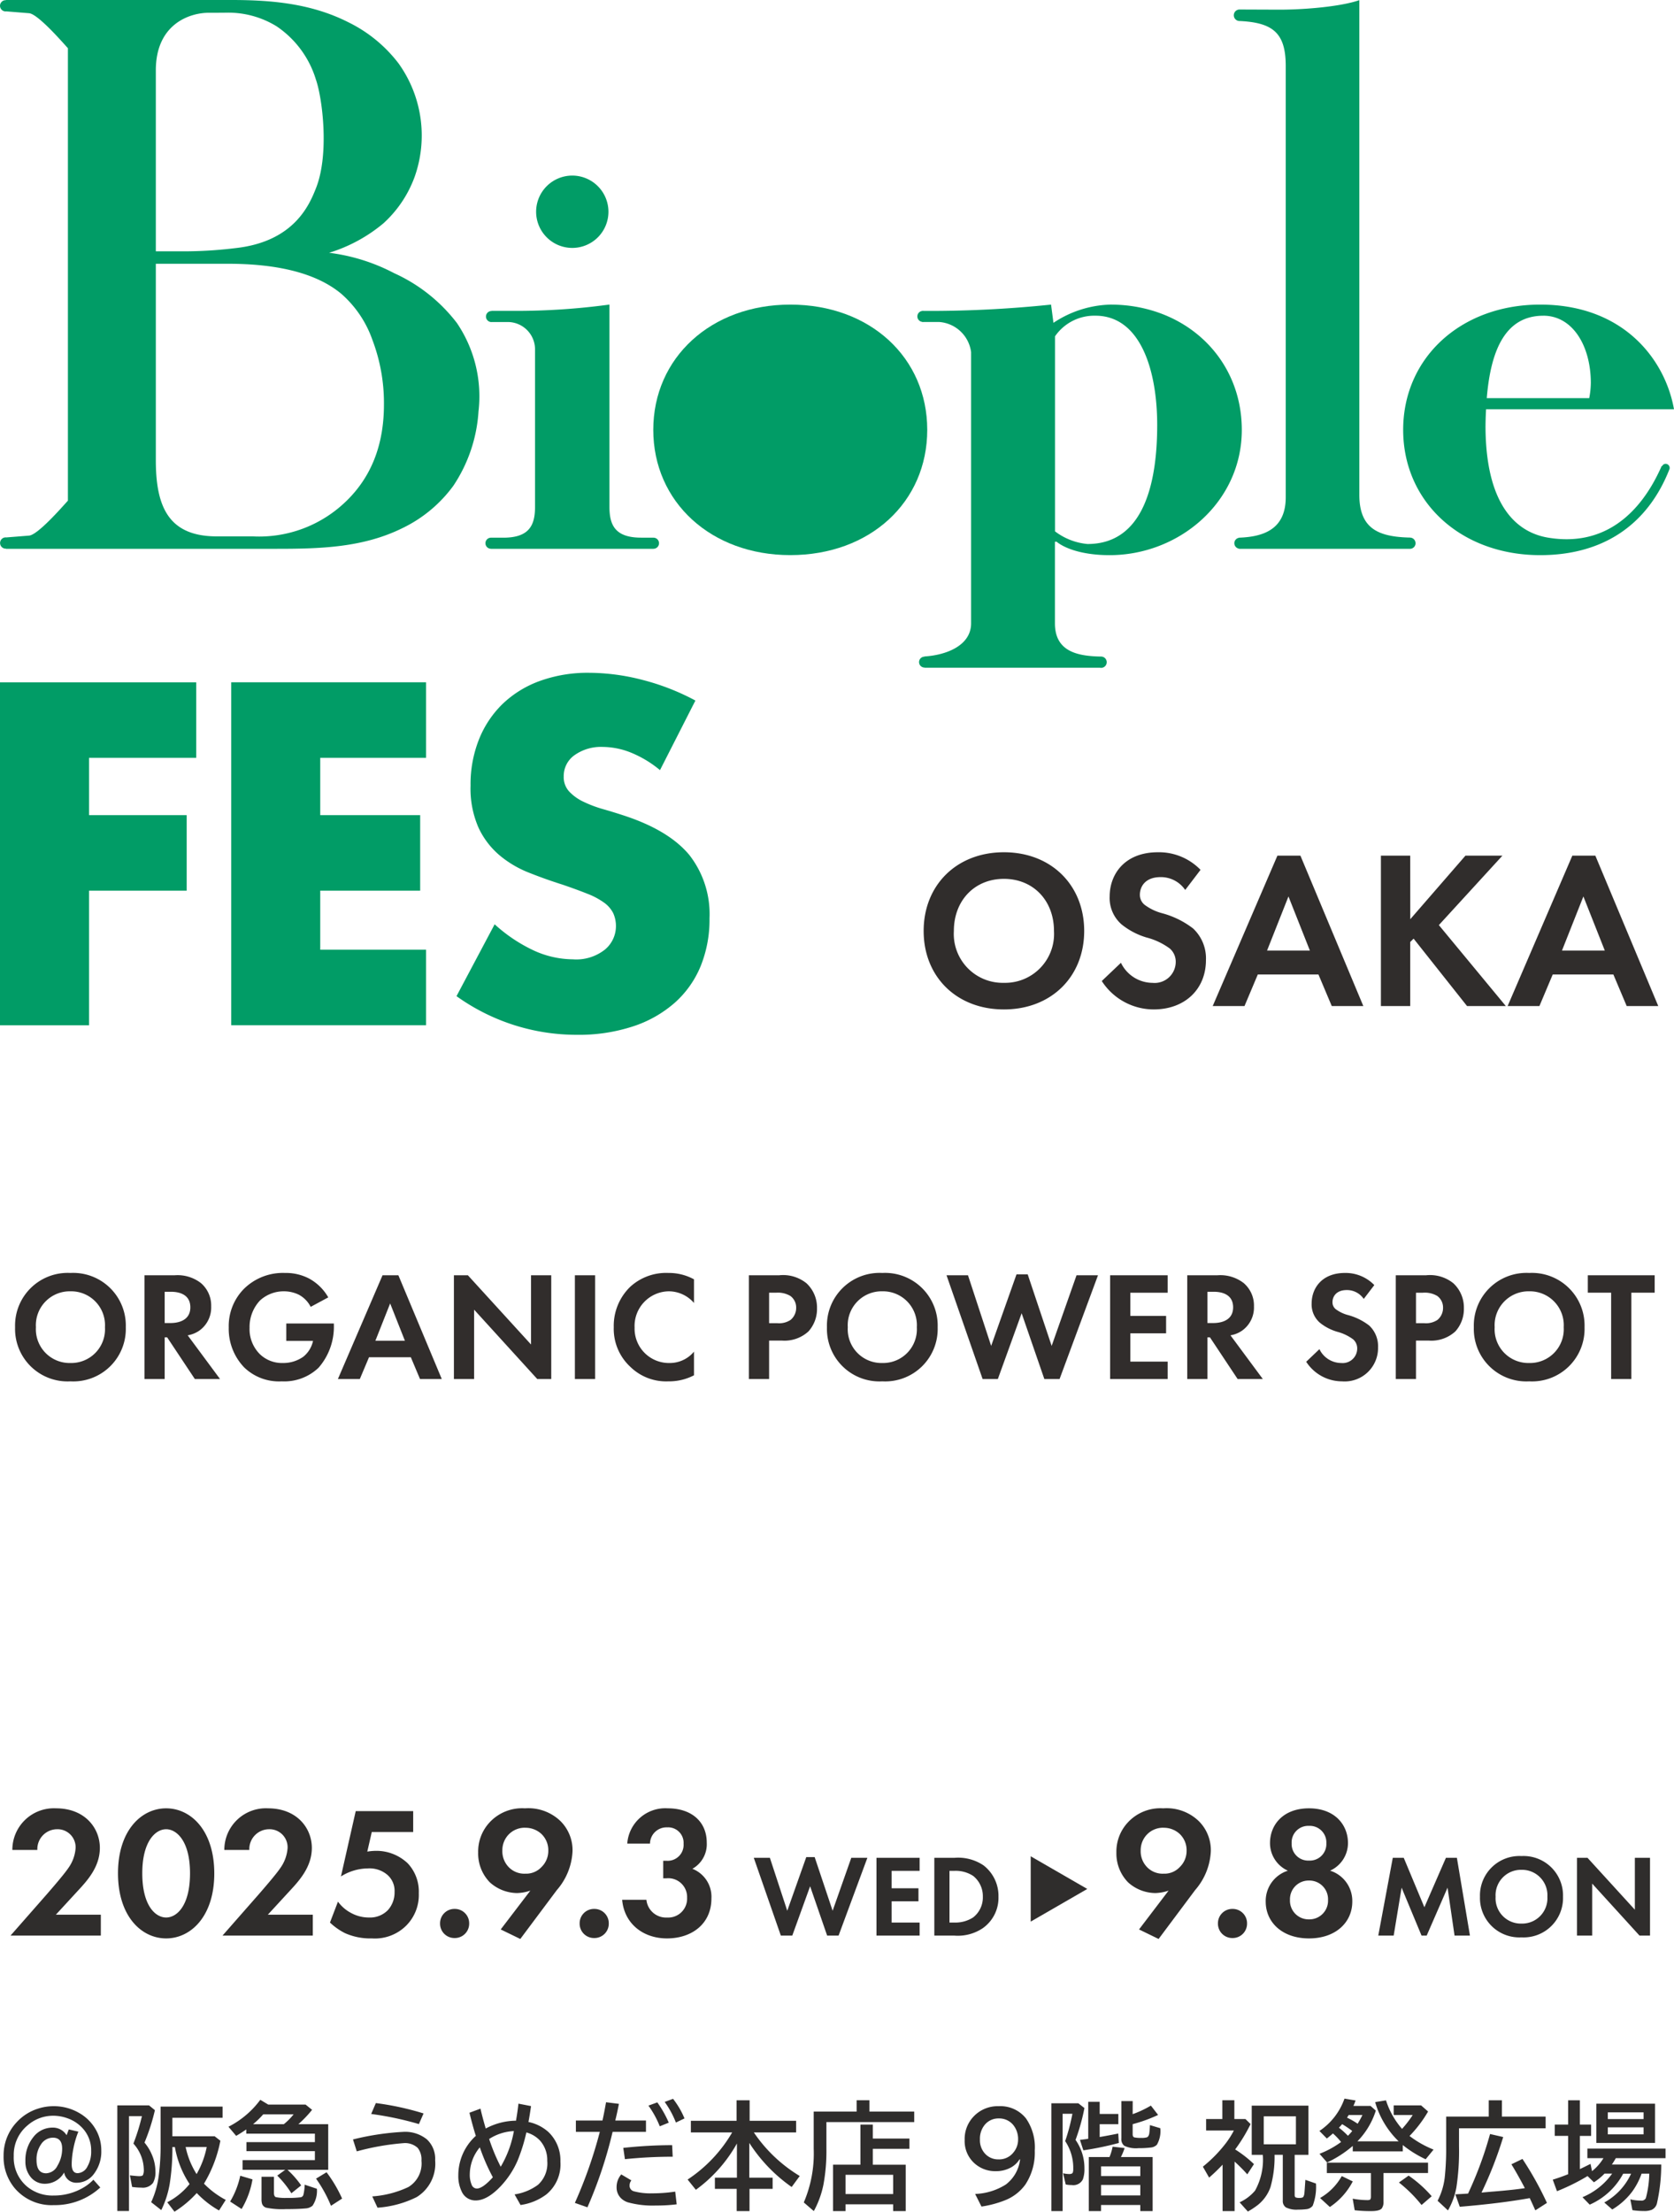
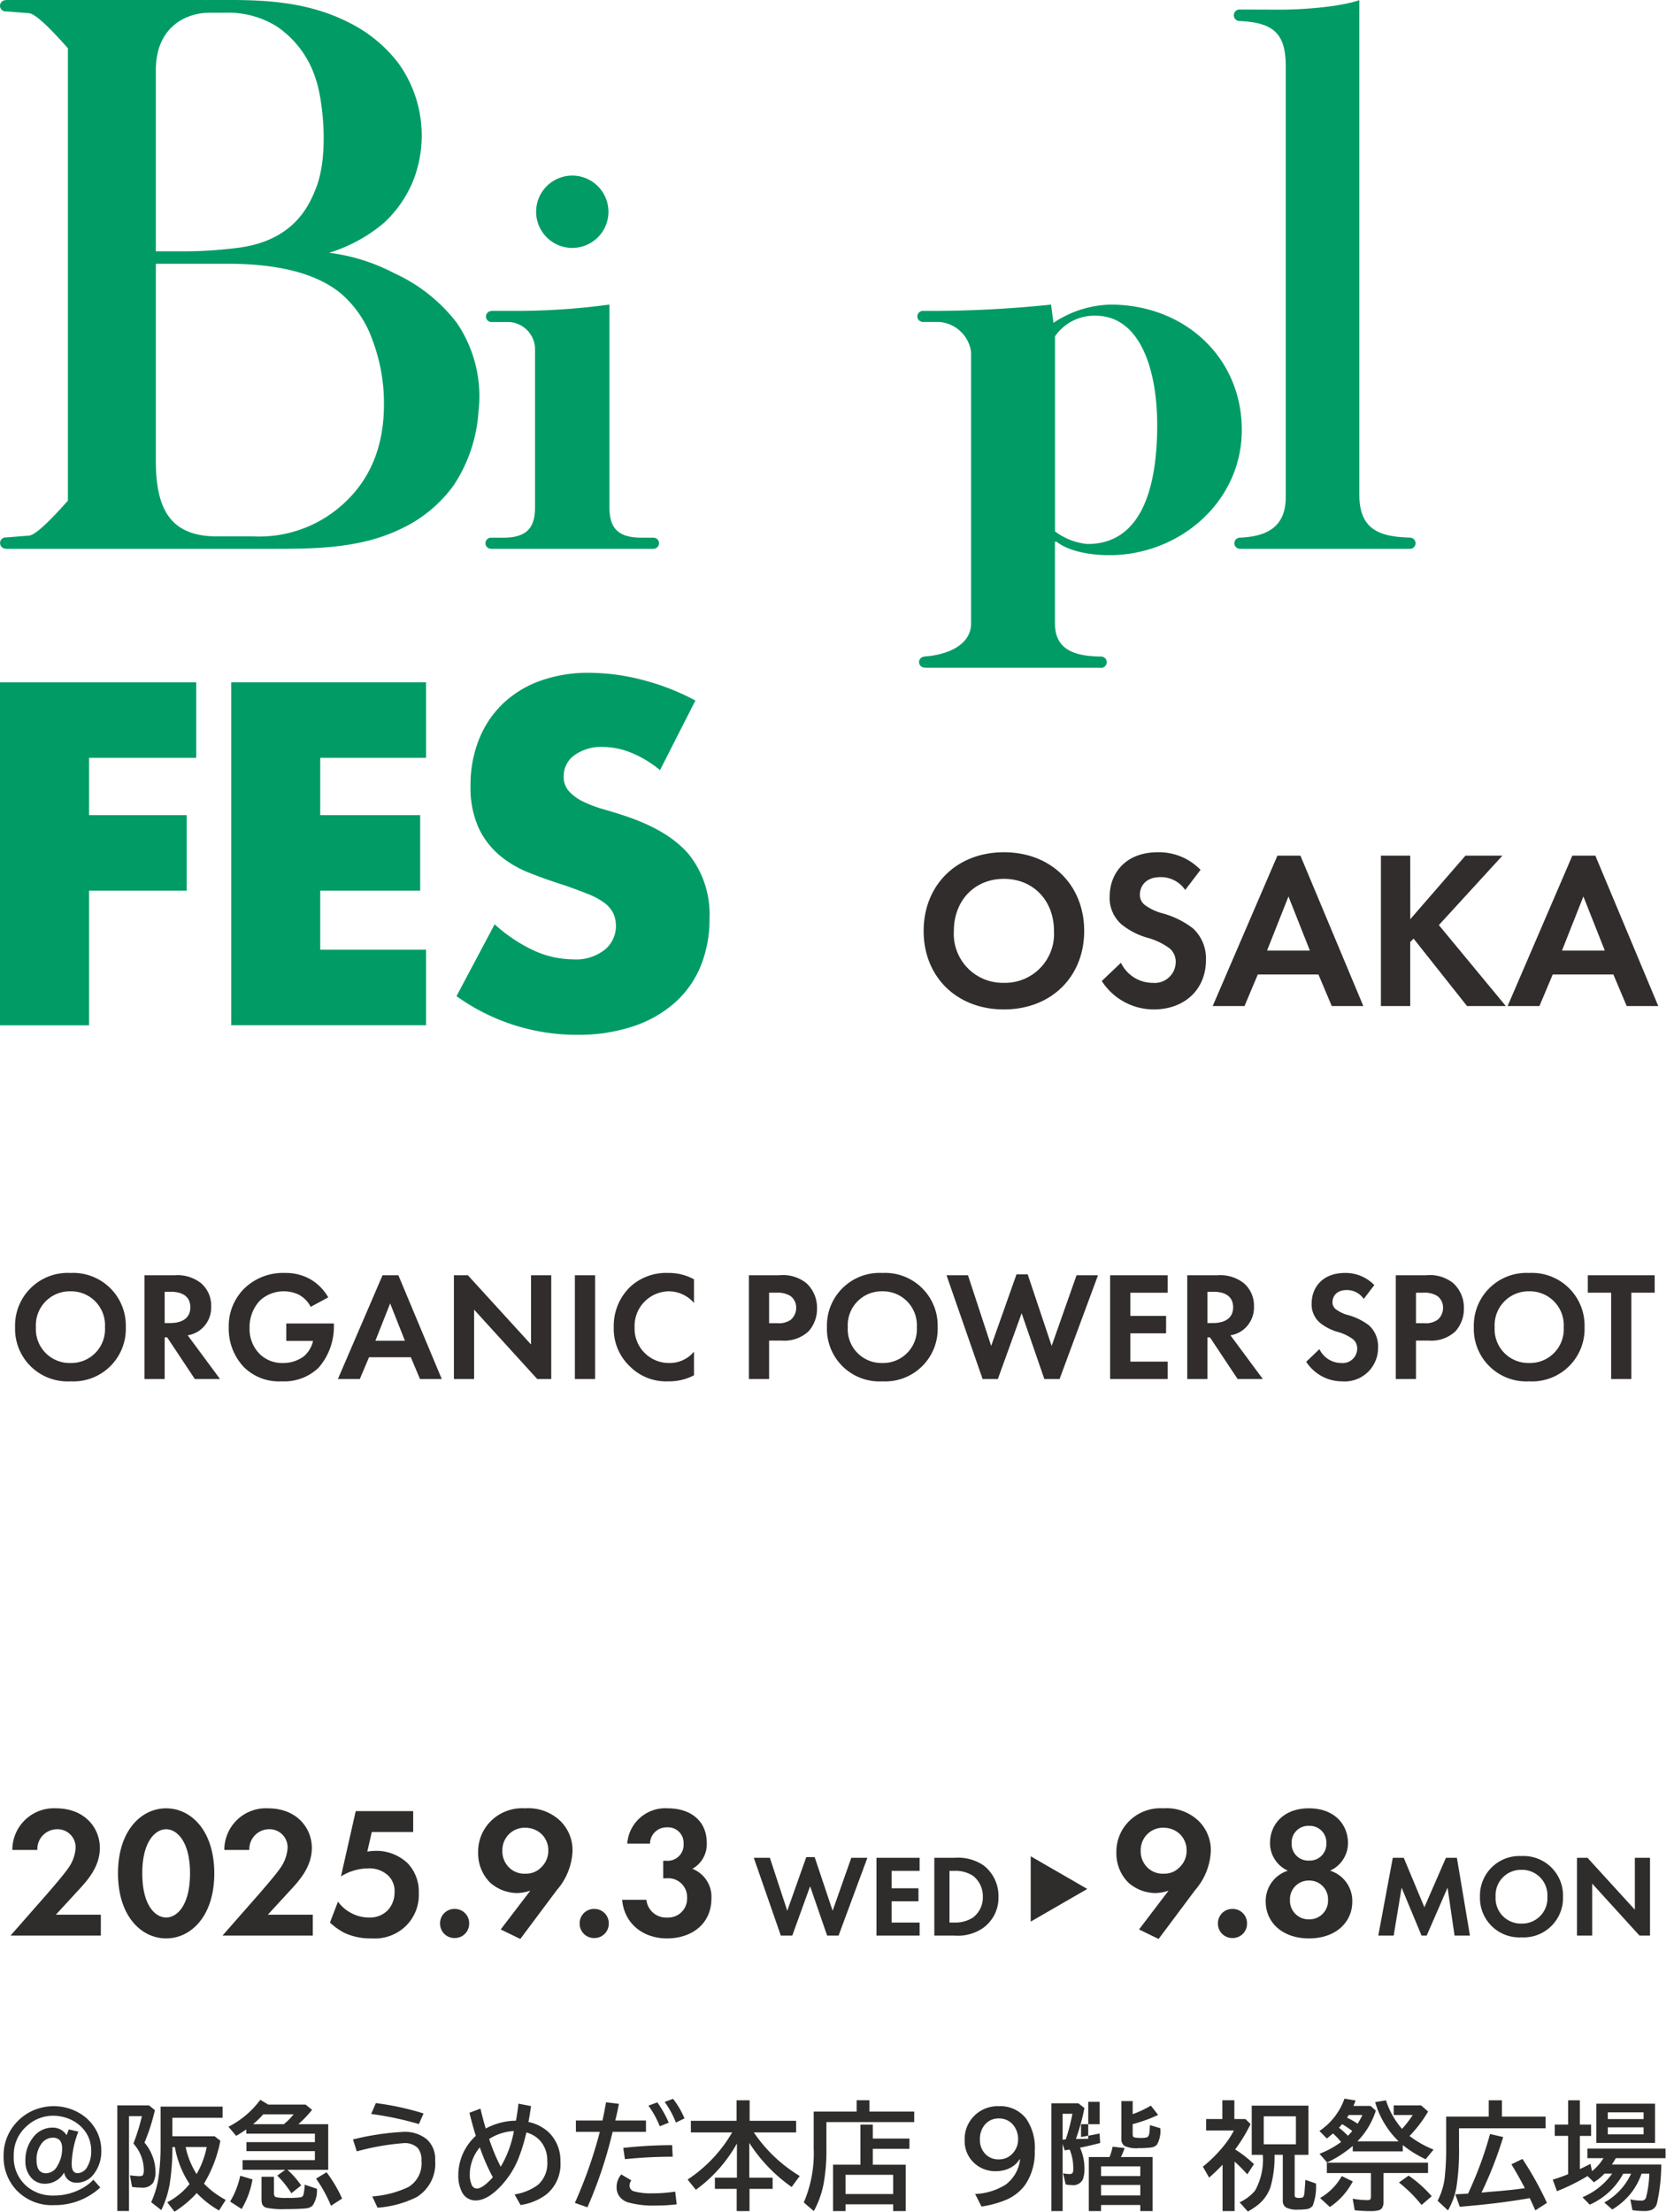
<svg xmlns="http://www.w3.org/2000/svg" width="215.305" height="284.418">
  <defs>
    <clipPath id="a">
      <path fill="#019c66" d="M0 0h215.305v133.077H0z" data-name="長方形 347" />
    </clipPath>
  </defs>
  <g data-name="グループ 552">
    <g data-name="グループ 551">
      <g data-name="グループ 431">
        <g data-name="グループ 421">
          <g fill="#019c66" clip-path="url(#a)" data-name="グループ 420">
-             <path d="M119.259 55.28c0 9.278-7.332 16.107-17.618 16.107-10.183 0-17.618-6.829-17.618-16.107s7.435-16.108 17.618-16.108c10.286 0 17.618 6.829 17.618 16.108" data-name="パス 3255" />
-             <path d="M214.749 60.178a.53.53 0 0 0-.532-.531.5.5 0 0 0-.435.29c-.022.009-.067 0-.072.012-2.771 6.291-7.524 10.377-14.611 9.19-3.784-.63-7.886-3.789-8.034-13.859-.011-.913.024-1.795.067-2.651h24.171c-1.119-6.318-6.417-13.458-17.21-13.458-10.184 0-17.621 6.829-17.621 16.108s7.439 16.112 17.624 16.112c7.814 0 13.755-3.652 16.662-11.149 0 0-.022-.012-.024-.02s.017-.024.017-.041m-16.255-19.582c3.769 0 6.111 3.873 6.111 8.663a11 11 0 0 1-.205 1.94h-13.179c.52-6.3 2.457-10.6 7.278-10.6" data-name="パス 3256" />
            <path d="M142.821 39.171a13.83 13.83 0 0 0-7.329 2.345l-.307-2.345a150 150 0 0 1-16.407.813c-.024 0-.043-.012-.064-.012s-.047.012-.072.012h-.047v.007a.707.707 0 0 0 0 1.4v.019h.075c.017 0 .029.008.044.008s.025-.008.038-.008h2.071a4.455 4.455 0 0 1 4.076 3.874v34.872c0 2.919-3.3 4.1-5.976 4.262-.01 0-.015.017-.025.029a.7.7 0 0 0 .018 1.4v.02h22.5c.02 0 .15.02.2.02a.728.728 0 0 0 0-1.456h-.144c-2.9-.072-5.79-.643-5.79-4.271v-10.5h.206c1.121.917 3.463 1.733 6.821 1.733 8.965 0 17.008-6.829 17.008-16.107s-7.324-16.115-16.896-16.115m-2.95 30.788a8.1 8.1 0 0 1-4.179-1.628V43.25a6.14 6.14 0 0 1 5.2-2.651c5.7 0 7.943 6.829 7.943 14.069 0 7.441-1.732 15.291-8.959 15.291" data-name="パス 3257" />
            <path d="M182.062 69.851a.72.72 0 0 0-.664-.713h-.008c-.019 0-.034-.012-.054-.012s-.02.005-.031.005c-3.941-.1-6.471-1.082-6.471-5.495V.02c-2.341.817-6.924 1.223-10.284 1.223l-5.122-.02a.74.74 0 0 0 0 1.48h.028c4.254.208 5.911 1.527 5.911 5.782v55.46c0 4.029-2.709 5.083-5.994 5.2-.009 0-.012.009-.019.017a.71.71 0 0 0-.6.7.724.724 0 0 0 .616.7v.016h21.995a.72.72 0 0 0 .7-.719" data-name="パス 3258" />
            <path d="M78.257 27.233a4.651 4.651 0 1 1-4.65-4.653 4.657 4.657 0 0 1 4.65 4.653" data-name="パス 3259" />
            <path d="M84.037 69.142h-1.576c-3.364 0-4.076-1.633-4.076-3.974v-26a89 89 0 0 1-12.22.812h-2.948v.024c-.009 0-.016-.008-.028-.008a.712.712 0 0 0 0 1.423c.015 0 .03-.008.049-.008h2.017a3.52 3.52 0 0 1 3.56 3.463v20.299c0 2.341-.712 3.974-4.076 3.974h-1.578a.712.712 0 0 0-.025 1.424v.009h20.926v-.009a.712.712 0 0 0-.025-1.424" data-name="パス 3260" />
            <path d="M58.771 41.546a21.1 21.1 0 0 0-8.064-6.41 24.5 24.5 0 0 0-8.377-2.629 20 20 0 0 0 6.97-3.776 15 15 0 0 0 4.031-5.994 15.91 15.91 0 0 0-2.083-14.6 18.14 18.14 0 0 0-6.432-5.269C40.077.464 35 0 29.774 0h-29v.028C.763.028.751.02.734.02A.73.73 0 0 0 0 .745a.73.73 0 0 0 .734.725c.017 0 .029-.009.04-.009L3.74 1.7c1.122.1 4.179 3.6 4.994 4.5v58.184c-.815.9-3.873 4.4-4.994 4.495l-2.966.237c-.011 0-.023-.009-.04-.009a.725.725 0 1 0 0 1.45c.017 0 .029-.009.04-.009v.029h34.867c5.518 0 11.047-.152 16.1-2.652a17.5 17.5 0 0 0 6.57-5.458 19.4 19.4 0 0 0 3.233-9.565 16.8 16.8 0 0 0-2.777-11.361m-31.9-39.9c1.128 0 1.388 0 2.209-.009a11.84 11.84 0 0 1 6.5 1.752 12.72 12.72 0 0 1 5.047 6.822c.848 2.413 1.75 9.6.027 13.969-.829 2.1-2.774 6.886-10.331 7.728a55 55 0 0 1-6.094.414h-4.183V9.052c0-5.925 4.3-7.411 6.828-7.411m17.68 62.787a16.06 16.06 0 0 1-12.04 4.55h-4.624c-6.2 0-7.844-3.8-7.844-9.8V33.92h9.246q9.916 0 14.565 3.826a14 14 0 0 1 4.029 5.921 22.9 22.9 0 0 1 1.5 8.351c0 5.24-1.659 9.326-4.83 12.41" data-name="パス 3261" />
            <path d="M25.237 97.458H11.451v7.367h12.56v9.709h-12.56v17.313H0v-44.1h25.237Zm29.563 0H41.188v7.367h12.854v9.709H41.188v7.6H54.8v9.709H29.738v-44.1H54.8Zm30.087 1.579a14.2 14.2 0 0 0-3.738-2.252 9.9 9.9 0 0 0-3.622-.731 5.87 5.87 0 0 0-3.623 1.053 3.28 3.28 0 0 0-1.4 2.749 2.73 2.73 0 0 0 .7 1.93 6.1 6.1 0 0 0 1.839 1.317 15.6 15.6 0 0 0 2.571.965q1.431.41 2.833.876 5.608 1.875 8.208 5a12.35 12.35 0 0 1 2.6 8.159 15.9 15.9 0 0 1-1.139 6.142 12.8 12.8 0 0 1-3.33 4.707 15.3 15.3 0 0 1-5.376 3.042 22.3 22.3 0 0 1-7.214 1.082 26.5 26.5 0 0 1-15.482-4.972l4.906-9.241a20 20 0 0 0 5.083 3.393 12.2 12.2 0 0 0 4.966 1.111 5.92 5.92 0 0 0 4.178-1.287 3.92 3.92 0 0 0 1.373-2.924 4 4 0 0 0-.351-1.726 3.74 3.74 0 0 0-1.169-1.346 9.4 9.4 0 0 0-2.132-1.14q-1.315-.527-3.185-1.169-2.221-.7-4.352-1.55a13.6 13.6 0 0 1-3.8-2.252 10.4 10.4 0 0 1-2.687-3.538 12.5 12.5 0 0 1-1.022-5.41 15.6 15.6 0 0 1 1.082-5.935 13.15 13.15 0 0 1 3.036-4.563 13.6 13.6 0 0 1 4.791-2.955 18.1 18.1 0 0 1 6.339-1.051 27.7 27.7 0 0 1 6.835.906 30.2 30.2 0 0 1 6.836 2.662Z" data-name="パス 3262" />
          </g>
        </g>
        <path fill="#302d2c" d="M129.121 109.599c-6.09 0-10.324 4.234-10.324 10.121s4.234 10.092 10.324 10.092 10.324-4.205 10.324-10.092-4.234-10.121-10.324-10.121m0 16.791a6.29 6.29 0 0 1-6.438-6.67c0-3.915 2.668-6.7 6.438-6.7s6.438 2.784 6.438 6.7a6.29 6.29 0 0 1-6.438 6.67m25.288-14.529a7.44 7.44 0 0 0-5.481-2.262c-4.292 0-6.206 2.842-6.206 5.684a4.5 4.5 0 0 0 1.537 3.6 9.3 9.3 0 0 0 3.219 1.682 8.7 8.7 0 0 1 2.987 1.421 2.25 2.25 0 0 1 .754 1.74 2.713 2.713 0 0 1-2.987 2.668 4.54 4.54 0 0 1-4.06-2.581l-2.465 2.345a7.96 7.96 0 0 0 6.67 3.654c4 0 6.728-2.581 6.728-6.351a5.26 5.26 0 0 0-1.653-4.06 11.3 11.3 0 0 0-3.915-1.943 6.6 6.6 0 0 1-2.32-1.1 1.63 1.63 0 0 1-.609-1.3c0-.986.638-2.262 2.668-2.262a3.78 3.78 0 0 1 3.161 1.653Zm16.878 17.516h4.06l-8.091-19.343h-2.958l-8.323 19.343h4.089l1.711-4.06h7.8Zm-8.323-7.134 2.755-6.96 2.755 6.96Zm18.415-12.209h-3.77v19.343h3.77v-8.236l.435-.435 6.873 8.671h4.988l-8.613-10.411 8.178-8.932h-4.756l-7.1 8.178Zm27.842 19.343h4.06l-8.093-19.343h-2.958l-8.323 19.343h4.089l1.711-4.06h7.8Zm-8.325-7.134 2.755-6.96 2.755 6.96Z" data-name="パス 4720" />
      </g>
-       <path fill="#2f2d2c" d="m8.848 273.842 1.23.286a11.6 11.6 0 0 0-.63 2.131 10.7 10.7 0 0 0-.227 2.051q0 1.157.776 1.157a1.48 1.48 0 0 0 1.245-.85 3.8 3.8 0 0 0 .483-2 4.17 4.17 0 0 0-1.208-3.04 4.75 4.75 0 0 0-1.846-1.172 5.3 5.3 0 0 0-1.809-.322 4.96 4.96 0 0 0-3.3 1.223 4.93 4.93 0 0 0-1.794 3.955 4.86 4.86 0 0 0 1.707 3.926 5.12 5.12 0 0 0 3.42 1.157 7.43 7.43 0 0 0 3.945-1.09 5.8 5.8 0 0 0 1.172-.945l.886 1a8.62 8.62 0 0 1-5.969 2.267 6.24 6.24 0 0 1-4.98-2.109 6.24 6.24 0 0 1-1.487-4.226 6.2 6.2 0 0 1 1.714-4.358 6.26 6.26 0 0 1 2.739-1.721 6.4 6.4 0 0 1 1.978-.308 6.45 6.45 0 0 1 3.3.879 5.7 5.7 0 0 1 2.109 2.095 5.33 5.33 0 0 1 .725 2.717 4.7 4.7 0 0 1-.959 3.032 2.73 2.73 0 0 1-2.219 1.121 1.566 1.566 0 0 1-1.6-1.318 2.84 2.84 0 0 1-2.446 1.45 2.3 2.3 0 0 1-1.882-.894 3.1 3.1 0 0 1-.654-2.019 4.7 4.7 0 0 1 .989-3.047 3.1 3.1 0 0 1 2.5-1.26 2.06 2.06 0 0 1 1.809.974ZM6.8 274.904a1.82 1.82 0 0 0-1.523.857 3.37 3.37 0 0 0-.579 2.014q0 1.707 1.238 1.707a1.7 1.7 0 0 0 1.458-.981 4.2 4.2 0 0 0 .6-2.2q-.003-1.397-1.194-1.397m15.374 1.2v.168a29.6 29.6 0 0 1-.352 4.607 12.5 12.5 0 0 1-1.079 3.338l-1.3-1.018a11.5 11.5 0 0 0 .97-3.382 29 29 0 0 0 .242-4.043v-4.871h7.976v1.443h-6.46v2.38h5.442l.732.571a16.9 16.9 0 0 1-2.109 5.52 11.2 11.2 0 0 0 2.8 2.087l-.864 1.362a12.3 12.3 0 0 1-2.866-2.243 13.6 13.6 0 0 1-2.864 2.4l-.93-1.216a9 9 0 0 0 2.871-2.344 12.5 12.5 0 0 1-1.89-4.753Zm3.113 3.479a11.4 11.4 0 0 0 1.3-3.479h-2.71a10.6 10.6 0 0 0 1.407 3.48Zm-6.7-4.043a6 6 0 0 1 .967 1.6 5.5 5.5 0 0 1 .439 2.117 2.8 2.8 0 0 1-.312 1.46 1.64 1.64 0 0 1-1.494.608 8 8 0 0 1-1.194-.088l-.286-1.487.278.029q.674.073.938.073.366 0 .461-.139a1.6 1.6 0 0 0 .11-.747 5.1 5.1 0 0 0-1.333-3.3l.081-.22a26 26 0 0 0 1.011-3.311H16.59v12.2h-1.5v-13.584h4.08l.754.615a26 26 0 0 1-1.342 4.176Zm19.79-2.373h3.838v5.867h-5.237a12 12 0 0 1 1.758 2.007l-1.26 1.011a12.7 12.7 0 0 0-1.816-2.271l1.025-.747H31.2v-1.244h9.3v-1.157h-8.8v-1.157h8.8v-1.092h-8.826v-.542q-.615.432-1.3.828l-.989-1.172a11.7 11.7 0 0 0 4.094-3.464l1.025.615h4.8l.835.674a15 15 0 0 1-1.639 1.736Zm-1.868 0a8.2 8.2 0 0 0 1.252-1.26H33.85a11 11 0 0 1-1.3 1.26Zm-6.909 9.95a10.9 10.9 0 0 0 1.3-3.32l1.575.469a11 11 0 0 1-1.4 3.809Zm4.036-3.186h1.6v2.07q0 .461.249.549a6 6 0 0 0 1.406.1 12 12 0 0 0 1.765-.081.43.43 0 0 0 .366-.322 5.8 5.8 0 0 0 .161-1.3l1.575.527a3.44 3.44 0 0 1-.558 2.175 1.53 1.53 0 0 1-.916.352q-.937.088-2.549.088a10 10 0 0 1-2.5-.183.8.8 0 0 1-.535-.52 2 2 0 0 1-.066-.557Zm8.933 3.733a17.4 17.4 0 0 0-1.919-3.494l1.35-.82a17.4 17.4 0 0 1 2 3.384Zm11.309-10.51a41 41 0 0 0-6.138-1.3l.6-1.4a36 36 0 0 1 6.138 1.333Zm-8.478 1.977a34.3 34.3 0 0 1 6.445-.974 4.44 4.44 0 0 1 3.055.96 3.42 3.42 0 0 1 1.069 2.7 5.04 5.04 0 0 1-2.377 4.726 13.3 13.3 0 0 1-5.039 1.363l-.674-1.45a13 13 0 0 0 4.636-1.2 3.53 3.53 0 0 0 1.692-3.391 2.4 2.4 0 0 0-.483-1.648 2.4 2.4 0 0 0-1.846-.608 32.3 32.3 0 0 0-5.991 1.055Zm16.4-3.962q.227 1.033.674 2.556a8.4 8.4 0 0 1 3.891-1.008q.19-1.069.315-2.19l1.619.315q-.161 1.157-.33 2.043a5.47 5.47 0 0 1 2.578 1.3 5.04 5.04 0 0 1 1.531 3.8 4.99 4.99 0 0 1-1.816 4.222 7.2 7.2 0 0 1-3.311 1.355l-.769-1.362a6.8 6.8 0 0 0 3.018-1.239 3.7 3.7 0 0 0 1.187-3.069 3.78 3.78 0 0 0-.9-2.578 3.73 3.73 0 0 0-1.787-1.084 22.5 22.5 0 0 1-1.121 3.6 11.4 11.4 0 0 1-2.095 3.223q-1.784 1.923-3.312 1.923a1.93 1.93 0 0 1-1.8-1.172 4.5 4.5 0 0 1-.425-2.043 6.82 6.82 0 0 1 2.253-5.091q-.41-1.282-.82-2.974Zm-.088 4.98a5.46 5.46 0 0 0-1.289 3.45 3.25 3.25 0 0 0 .234 1.34.72.72 0 0 0 .667.505q.762 0 2.065-1.45a25.3 25.3 0 0 1-1.675-3.845Zm4.38-2.095a6.4 6.4 0 0 0-3.179 1.018 24.4 24.4 0 0 0 1.487 3.568 13.7 13.7 0 0 0 1.694-4.585Zm7.976-1.355h3.42q.205-.908.461-2.351l1.655.205q-.22 1.135-.469 2.146h3.948v1.458h-4.292a56.3 56.3 0 0 1-3.237 9.7l-1.616-.566a58.3 58.3 0 0 0 3.208-9.134H74.07Zm12.966 10.775a21 21 0 0 1-2.666.153 12 12 0 0 1-3.618-.41 2.3 2.3 0 0 1-.8-.454 1.93 1.93 0 0 1-.645-1.494 2.47 2.47 0 0 1 .6-1.641l1.3.769a1 1 0 0 0-.227.63.73.73 0 0 0 .542.769 8.2 8.2 0 0 0 2.358.264 20 20 0 0 0 2.966-.22Zm-6.87-7.257a59 59 0 0 1 6.284-.352l.073 1.487a60 60 0 0 0-6.145.315Zm4.695-2.776a12.3 12.3 0 0 0-1.459-2.66l1.143-.417a14.2 14.2 0 0 1 1.472 2.607Zm2.073-.483a11.7 11.7 0 0 0-1.443-2.651l1.077-.4a10.7 10.7 0 0 1 1.472 2.52Zm10.027 1.274a18.9 18.9 0 0 0 5.9 5.6l-1.037 1.415a20.3 20.3 0 0 1-5.449-5.669v4.468h3v1.443H96.4v2.856h-1.648v-2.856h-2.805v-1.443h2.834v-4.395a18.5 18.5 0 0 1-5.281 5.955l-1.06-1.318a18.3 18.3 0 0 0 5.728-6.057h-5.31v-1.5h5.881v-2.637h1.677v2.637h5.977v1.5Zm14.868-2.682h5.757v1.348H106.29v3.419a23.7 23.7 0 0 1-.381 4.622 12.1 12.1 0 0 1-1.238 3.406l-1.289-1.113a16 16 0 0 0 1.274-6.915v-4.768h5.523v-1.458h1.648Zm.432 3.467h4.709v1.318h-4.709v2.043h4.233v5.967h-1.618v-.871h-6.124v.872h-1.604v-5.97h3.523v-5.159h1.59Zm-3.509 4.663v2.475h6.124v-2.475Zm22.376-1.985a3 3 0 0 1-1.047 1.011 3.96 3.96 0 0 1-2 .505 3.97 3.97 0 0 1-2.769-1.033 3.83 3.83 0 0 1-1.237-2.981 4.18 4.18 0 0 1 .974-2.82 4.26 4.26 0 0 1 3.413-1.523 4.2 4.2 0 0 1 3.5 1.575 6.52 6.52 0 0 1 1.129 4.138 7.44 7.44 0 0 1-1.216 4.373 5.9 5.9 0 0 1-2.629 2.021 13.5 13.5 0 0 1-3.01.8l-.814-1.62a7.9 7.9 0 0 0 3.948-1.216 4.72 4.72 0 0 0 1.832-3.23Zm-2.673-5.266a2.26 2.26 0 0 0-1.816.842 2.8 2.8 0 0 0-.6 1.86 2.54 2.54 0 0 0 .586 1.75 2.27 2.27 0 0 0 1.787.813 2.34 2.34 0 0 0 1.963-.923 2.55 2.55 0 0 0 .571-1.6 2.87 2.87 0 0 0-.544-1.797 2.32 2.32 0 0 0-1.947-.945m11.513 2.614v-4.753h1.472v1.56h2.4v1.318h-2.4v1.649q.974-.161 2.388-.447l.074 1.215a40 40 0 0 1-4.563.945l-.437-1.34q.308-.037.784-.1Zm-1.633.146a6.3 6.3 0 0 1 1.143 3.669 3.9 3.9 0 0 1-.2 1.406 1.37 1.37 0 0 1-1.421.732 4 4 0 0 1-.784-.073l-.344-1.443a4 4 0 0 0 .791.1q.366 0 .454-.176a1.2 1.2 0 0 0 .066-.476 6.2 6.2 0 0 0-1.038-3.584 25 25 0 0 0 .93-3.516h-1.26v12.517h-1.442V270.48h3.464l.784.615a26 26 0 0 1-1.143 4.095Zm7.346-3.311a13 13 0 0 0 2.344-1.1l.93 1.2a19 19 0 0 1-3.274 1.187v1.3q0 .33.212.4a3.8 3.8 0 0 0 .894.066 2.3 2.3 0 0 0 .725-.073q.234-.088.308-.505a11 11 0 0 0 .082-1.067l1.333.4a3.5 3.5 0 0 1-.433 2.119 1.27 1.27 0 0 1-.806.366 12 12 0 0 1-1.567.081 3.5 3.5 0 0 1-1.827-.308 1.09 1.09 0 0 1-.374-.945v-4.8h1.458Zm-2.979 5.517a6.6 6.6 0 0 0 .4-1.333l1.545.176a8.5 8.5 0 0 1-.476 1.157h4.08v6.95h-1.588v-.783h-5.047v.784h-1.574v-6.951Zm-1.084 1.2v1.245h5.046v-1.244Zm0 2.388v1.348h5.046v-1.348Zm22.315-3.874a14.3 14.3 0 0 1-.527 4.16 5.1 5.1 0 0 1-1.633 2.293 10.5 10.5 0 0 1-1.274.842l-1.063-1.187a5.7 5.7 0 0 0 1.985-1.5 8.2 8.2 0 0 0 1-4.607h-1.425v-6.328h7.288v6.328h-1.765v5.177q0 .242.139.3a1.2 1.2 0 0 0 .454.066q.417 0 .52-.139a1.15 1.15 0 0 0 .139-.476q.015-.132.125-1.714l1.362.476a6.75 6.75 0 0 1-.418 2.849 1.15 1.15 0 0 1-.813.447 8 8 0 0 1-1.062.059 3.04 3.04 0 0 1-1.574-.286.97.97 0 0 1-.4-.864v-5.9Zm-1.391-4.951v3.6h4.138v-3.6Zm-3.677 4.259a15 15 0 0 1 2.417 1.886l-.857 1.314a21 21 0 0 0-1.633-1.637v6.365h-1.546v-5.969q-.828.879-1.729 1.663l-.805-1.407a17.6 17.6 0 0 0 2.966-3.032 11.4 11.4 0 0 0 1.024-1.619h-3.573v-1.472h2.087v-2.417h1.546v2.417h1.428l.659.645a21 21 0 0 1-1.984 3.263m13.623-.959a9 9 0 0 0-1.047-1.1q-.293.264-.784.652l-.955-.97a8.3 8.3 0 0 0 3.223-4.16l1.428.242q-.139.388-.278.7h2.207l.674.6a9.94 9.94 0 0 1-2.366 3.948h5.3a11.35 11.35 0 0 1-3.018-5.039l1.392-.227a10.4 10.4 0 0 0 2.065 3.669 14 14 0 0 0 1.37-1.78h-2.444v-1.245h3.523l.9.791a16 16 0 0 1-2.386 3.146 13 13 0 0 0 3.091 1.75l-1.019 1.245a14.5 14.5 0 0 1-2.944-1.831v.813h-6.431v-.7a14.3 14.3 0 0 1-3.3 2.131l-.977-1.116a12 12 0 0 0 2.776-1.516Zm.886-.8q.337-.352.549-.615a12 12 0 0 0-1.3-.879q-.22.264-.41.454a11 11 0 0 1 1.161 1.045Zm1.245-1.553q.352-.571.615-1.113h-1.772l-.139.227-.073.11a9.4 9.4 0 0 1 1.369.781Zm3.325 6.343v3.681a1.37 1.37 0 0 1-.22.864q-.286.352-1.333.352a17 17 0 0 1-2.153-.11l-.256-1.486a10.5 10.5 0 0 0 1.92.183q.308 0 .374-.139a.8.8 0 0 0 .051-.337v-3h-5.67v-1.339h13.015v1.333Zm-8.159 3.213a7.44 7.44 0 0 0 2.791-2.82l1.414.688a8.86 8.86 0 0 1-2.945 3.288Zm13.052.9a17.7 17.7 0 0 0-2.908-2.893l1.245-.886a15.6 15.6 0 0 1 2.967 2.652Zm10.334-11.367h5.625v1.5h-11.14v2.323a31 31 0 0 1-.337 5.281 9.3 9.3 0 0 1-1.084 2.959l-1.333-1.24a8.7 8.7 0 0 0 .945-3.267 35 35 0 0 0 .155-3.733v-3.823h5.479v-2.1h1.692Zm-4.351 9.9q.029-.059.073-.161a48 48 0 0 0 2.754-7.5l1.692.388a50 50 0 0 1-2.79 7.144q1.047-.1 1.575-.139 2.593-.212 4-.432-.93-1.772-1.729-3.069l1.421-.688a42.4 42.4 0 0 1 3.149 5.654l-1.494.959q-.293-.667-.718-1.575-3.779.681-9 1.113l-.571-1.6q.461-.022.938-.051Zm22.317-2.563a9 9 0 0 1-1.223 2.329 9 9 0 0 1-2.549 2.278l-1.025-.9a8.05 8.05 0 0 0 3.45-3.706h-1.018a8.97 8.97 0 0 1-4.307 3.985l-.93-.959a8.87 8.87 0 0 0 3.816-3.032h-.981a7.4 7.4 0 0 1-1.362 1.113l-.82-.8a26.6 26.6 0 0 1-3.933 1.948l-.543-1.485q.923-.278 1.978-.7v-4.932h-1.722v-1.453h1.721v-3.12h1.513v3.12h1.443v1.458H203.2v4.27q.557-.264 1.37-.674l.19.938a6.3 6.3 0 0 0 1.472-1.67h-2.069v-1.23h10.056v1.23h-6.4q-.2.366-.505.82h6.35a22.7 22.7 0 0 1-.557 5.01 1.24 1.24 0 0 1-.674.813 2.5 2.5 0 0 1-.989.154 10 10 0 0 1-1.487-.11l-.271-1.392a6 6 0 0 0 1.37.161.61.61 0 0 0 .63-.322 13 13 0 0 0 .439-3.142Zm1.729-9v5.046h-7.544v-5.046Zm-6.072 1.113v.872h4.6v-.872Zm0 1.934v.9h4.6v-.9Z" data-name="パス 4713" />
+       <path fill="#2f2d2c" d="m8.848 273.842 1.23.286a11.6 11.6 0 0 0-.63 2.131 10.7 10.7 0 0 0-.227 2.051q0 1.157.776 1.157a1.48 1.48 0 0 0 1.245-.85 3.8 3.8 0 0 0 .483-2 4.17 4.17 0 0 0-1.208-3.04 4.75 4.75 0 0 0-1.846-1.172 5.3 5.3 0 0 0-1.809-.322 4.96 4.96 0 0 0-3.3 1.223 4.93 4.93 0 0 0-1.794 3.955 4.86 4.86 0 0 0 1.707 3.926 5.12 5.12 0 0 0 3.42 1.157 7.43 7.43 0 0 0 3.945-1.09 5.8 5.8 0 0 0 1.172-.945l.886 1a8.62 8.62 0 0 1-5.969 2.267 6.24 6.24 0 0 1-4.98-2.109 6.24 6.24 0 0 1-1.487-4.226 6.2 6.2 0 0 1 1.714-4.358 6.26 6.26 0 0 1 2.739-1.721 6.4 6.4 0 0 1 1.978-.308 6.45 6.45 0 0 1 3.3.879 5.7 5.7 0 0 1 2.109 2.095 5.33 5.33 0 0 1 .725 2.717 4.7 4.7 0 0 1-.959 3.032 2.73 2.73 0 0 1-2.219 1.121 1.566 1.566 0 0 1-1.6-1.318 2.84 2.84 0 0 1-2.446 1.45 2.3 2.3 0 0 1-1.882-.894 3.1 3.1 0 0 1-.654-2.019 4.7 4.7 0 0 1 .989-3.047 3.1 3.1 0 0 1 2.5-1.26 2.06 2.06 0 0 1 1.809.974ZM6.8 274.904a1.82 1.82 0 0 0-1.523.857 3.37 3.37 0 0 0-.579 2.014q0 1.707 1.238 1.707a1.7 1.7 0 0 0 1.458-.981 4.2 4.2 0 0 0 .6-2.2q-.003-1.397-1.194-1.397m15.374 1.2v.168a29.6 29.6 0 0 1-.352 4.607 12.5 12.5 0 0 1-1.079 3.338l-1.3-1.018a11.5 11.5 0 0 0 .97-3.382 29 29 0 0 0 .242-4.043v-4.871h7.976v1.443h-6.46v2.38h5.442l.732.571a16.9 16.9 0 0 1-2.109 5.52 11.2 11.2 0 0 0 2.8 2.087l-.864 1.362a12.3 12.3 0 0 1-2.866-2.243 13.6 13.6 0 0 1-2.864 2.4l-.93-1.216a9 9 0 0 0 2.871-2.344 12.5 12.5 0 0 1-1.89-4.753Zm3.113 3.479a11.4 11.4 0 0 0 1.3-3.479h-2.71a10.6 10.6 0 0 0 1.407 3.48Zm-6.7-4.043a6 6 0 0 1 .967 1.6 5.5 5.5 0 0 1 .439 2.117 2.8 2.8 0 0 1-.312 1.46 1.64 1.64 0 0 1-1.494.608 8 8 0 0 1-1.194-.088l-.286-1.487.278.029q.674.073.938.073.366 0 .461-.139a1.6 1.6 0 0 0 .11-.747 5.1 5.1 0 0 0-1.333-3.3l.081-.22a26 26 0 0 0 1.011-3.311H16.59v12.2h-1.5v-13.584h4.08l.754.615a26 26 0 0 1-1.342 4.176Zm19.79-2.373h3.838v5.867h-5.237a12 12 0 0 1 1.758 2.007l-1.26 1.011a12.7 12.7 0 0 0-1.816-2.271l1.025-.747H31.2v-1.244h9.3v-1.157h-8.8v-1.157h8.8v-1.092h-8.826v-.542q-.615.432-1.3.828l-.989-1.172a11.7 11.7 0 0 0 4.094-3.464l1.025.615h4.8l.835.674a15 15 0 0 1-1.639 1.736Zm-1.868 0a8.2 8.2 0 0 0 1.252-1.26H33.85a11 11 0 0 1-1.3 1.26Zm-6.909 9.95a10.9 10.9 0 0 0 1.3-3.32l1.575.469a11 11 0 0 1-1.4 3.809Zm4.036-3.186h1.6v2.07q0 .461.249.549a6 6 0 0 0 1.406.1 12 12 0 0 0 1.765-.081.43.43 0 0 0 .366-.322 5.8 5.8 0 0 0 .161-1.3l1.575.527a3.44 3.44 0 0 1-.558 2.175 1.53 1.53 0 0 1-.916.352q-.937.088-2.549.088a10 10 0 0 1-2.5-.183.8.8 0 0 1-.535-.52 2 2 0 0 1-.066-.557Zm8.933 3.733a17.4 17.4 0 0 0-1.919-3.494l1.35-.82a17.4 17.4 0 0 1 2 3.384Zm11.309-10.51a41 41 0 0 0-6.138-1.3l.6-1.4a36 36 0 0 1 6.138 1.333Zm-8.478 1.977a34.3 34.3 0 0 1 6.445-.974 4.44 4.44 0 0 1 3.055.96 3.42 3.42 0 0 1 1.069 2.7 5.04 5.04 0 0 1-2.377 4.726 13.3 13.3 0 0 1-5.039 1.363l-.674-1.45a13 13 0 0 0 4.636-1.2 3.53 3.53 0 0 0 1.692-3.391 2.4 2.4 0 0 0-.483-1.648 2.4 2.4 0 0 0-1.846-.608 32.3 32.3 0 0 0-5.991 1.055Zm16.4-3.962q.227 1.033.674 2.556a8.4 8.4 0 0 1 3.891-1.008q.19-1.069.315-2.19l1.619.315q-.161 1.157-.33 2.043a5.47 5.47 0 0 1 2.578 1.3 5.04 5.04 0 0 1 1.531 3.8 4.99 4.99 0 0 1-1.816 4.222 7.2 7.2 0 0 1-3.311 1.355l-.769-1.362a6.8 6.8 0 0 0 3.018-1.239 3.7 3.7 0 0 0 1.187-3.069 3.78 3.78 0 0 0-.9-2.578 3.73 3.73 0 0 0-1.787-1.084 22.5 22.5 0 0 1-1.121 3.6 11.4 11.4 0 0 1-2.095 3.223q-1.784 1.923-3.312 1.923a1.93 1.93 0 0 1-1.8-1.172 4.5 4.5 0 0 1-.425-2.043 6.82 6.82 0 0 1 2.253-5.091q-.41-1.282-.82-2.974Zm-.088 4.98a5.46 5.46 0 0 0-1.289 3.45 3.25 3.25 0 0 0 .234 1.34.72.72 0 0 0 .667.505q.762 0 2.065-1.45a25.3 25.3 0 0 1-1.675-3.845Zm4.38-2.095a6.4 6.4 0 0 0-3.179 1.018 24.4 24.4 0 0 0 1.487 3.568 13.7 13.7 0 0 0 1.694-4.585Zm7.976-1.355h3.42q.205-.908.461-2.351l1.655.205q-.22 1.135-.469 2.146h3.948v1.458h-4.292a56.3 56.3 0 0 1-3.237 9.7l-1.616-.566a58.3 58.3 0 0 0 3.208-9.134H74.07Zm12.966 10.775a21 21 0 0 1-2.666.153 12 12 0 0 1-3.618-.41 2.3 2.3 0 0 1-.8-.454 1.93 1.93 0 0 1-.645-1.494 2.47 2.47 0 0 1 .6-1.641l1.3.769a1 1 0 0 0-.227.63.73.73 0 0 0 .542.769 8.2 8.2 0 0 0 2.358.264 20 20 0 0 0 2.966-.22Zm-6.87-7.257a59 59 0 0 1 6.284-.352l.073 1.487a60 60 0 0 0-6.145.315Zm4.695-2.776a12.3 12.3 0 0 0-1.459-2.66l1.143-.417a14.2 14.2 0 0 1 1.472 2.607Zm2.073-.483a11.7 11.7 0 0 0-1.443-2.651l1.077-.4a10.7 10.7 0 0 1 1.472 2.52Zm10.027 1.274a18.9 18.9 0 0 0 5.9 5.6l-1.037 1.415a20.3 20.3 0 0 1-5.449-5.669v4.468h3v1.443H96.4v2.856h-1.648v-2.856h-2.805v-1.443h2.834v-4.395a18.5 18.5 0 0 1-5.281 5.955l-1.06-1.318a18.3 18.3 0 0 0 5.728-6.057h-5.31v-1.5h5.881v-2.637h1.677v2.637h5.977v1.5Zm14.868-2.682h5.757v1.348H106.29v3.419a23.7 23.7 0 0 1-.381 4.622 12.1 12.1 0 0 1-1.238 3.406l-1.289-1.113a16 16 0 0 0 1.274-6.915v-4.768h5.523v-1.458h1.648Zm.432 3.467h4.709v1.318h-4.709v2.043h4.233v5.967h-1.618v-.871h-6.124v.872h-1.604v-5.97h3.523v-5.159h1.59Zm-3.509 4.663v2.475h6.124v-2.475Zm22.376-1.985a3 3 0 0 1-1.047 1.011 3.96 3.96 0 0 1-2 .505 3.97 3.97 0 0 1-2.769-1.033 3.83 3.83 0 0 1-1.237-2.981 4.18 4.18 0 0 1 .974-2.82 4.26 4.26 0 0 1 3.413-1.523 4.2 4.2 0 0 1 3.5 1.575 6.52 6.52 0 0 1 1.129 4.138 7.44 7.44 0 0 1-1.216 4.373 5.9 5.9 0 0 1-2.629 2.021 13.5 13.5 0 0 1-3.01.8l-.814-1.62a7.9 7.9 0 0 0 3.948-1.216 4.72 4.72 0 0 0 1.832-3.23Zm-2.673-5.266a2.26 2.26 0 0 0-1.816.842 2.8 2.8 0 0 0-.6 1.86 2.54 2.54 0 0 0 .586 1.75 2.27 2.27 0 0 0 1.787.813 2.34 2.34 0 0 0 1.963-.923 2.55 2.55 0 0 0 .571-1.6 2.87 2.87 0 0 0-.544-1.797 2.32 2.32 0 0 0-1.947-.945m11.513 2.614v-4.753h1.472v1.56v1.318h-2.4v1.649q.974-.161 2.388-.447l.074 1.215a40 40 0 0 1-4.563.945l-.437-1.34q.308-.037.784-.1Zm-1.633.146a6.3 6.3 0 0 1 1.143 3.669 3.9 3.9 0 0 1-.2 1.406 1.37 1.37 0 0 1-1.421.732 4 4 0 0 1-.784-.073l-.344-1.443a4 4 0 0 0 .791.1q.366 0 .454-.176a1.2 1.2 0 0 0 .066-.476 6.2 6.2 0 0 0-1.038-3.584 25 25 0 0 0 .93-3.516h-1.26v12.517h-1.442V270.48h3.464l.784.615a26 26 0 0 1-1.143 4.095Zm7.346-3.311a13 13 0 0 0 2.344-1.1l.93 1.2a19 19 0 0 1-3.274 1.187v1.3q0 .33.212.4a3.8 3.8 0 0 0 .894.066 2.3 2.3 0 0 0 .725-.073q.234-.088.308-.505a11 11 0 0 0 .082-1.067l1.333.4a3.5 3.5 0 0 1-.433 2.119 1.27 1.27 0 0 1-.806.366 12 12 0 0 1-1.567.081 3.5 3.5 0 0 1-1.827-.308 1.09 1.09 0 0 1-.374-.945v-4.8h1.458Zm-2.979 5.517a6.6 6.6 0 0 0 .4-1.333l1.545.176a8.5 8.5 0 0 1-.476 1.157h4.08v6.95h-1.588v-.783h-5.047v.784h-1.574v-6.951Zm-1.084 1.2v1.245h5.046v-1.244Zm0 2.388v1.348h5.046v-1.348Zm22.315-3.874a14.3 14.3 0 0 1-.527 4.16 5.1 5.1 0 0 1-1.633 2.293 10.5 10.5 0 0 1-1.274.842l-1.063-1.187a5.7 5.7 0 0 0 1.985-1.5 8.2 8.2 0 0 0 1-4.607h-1.425v-6.328h7.288v6.328h-1.765v5.177q0 .242.139.3a1.2 1.2 0 0 0 .454.066q.417 0 .52-.139a1.15 1.15 0 0 0 .139-.476q.015-.132.125-1.714l1.362.476a6.75 6.75 0 0 1-.418 2.849 1.15 1.15 0 0 1-.813.447 8 8 0 0 1-1.062.059 3.04 3.04 0 0 1-1.574-.286.97.97 0 0 1-.4-.864v-5.9Zm-1.391-4.951v3.6h4.138v-3.6Zm-3.677 4.259a15 15 0 0 1 2.417 1.886l-.857 1.314a21 21 0 0 0-1.633-1.637v6.365h-1.546v-5.969q-.828.879-1.729 1.663l-.805-1.407a17.6 17.6 0 0 0 2.966-3.032 11.4 11.4 0 0 0 1.024-1.619h-3.573v-1.472h2.087v-2.417h1.546v2.417h1.428l.659.645a21 21 0 0 1-1.984 3.263m13.623-.959a9 9 0 0 0-1.047-1.1q-.293.264-.784.652l-.955-.97a8.3 8.3 0 0 0 3.223-4.16l1.428.242q-.139.388-.278.7h2.207l.674.6a9.94 9.94 0 0 1-2.366 3.948h5.3a11.35 11.35 0 0 1-3.018-5.039l1.392-.227a10.4 10.4 0 0 0 2.065 3.669 14 14 0 0 0 1.37-1.78h-2.444v-1.245h3.523l.9.791a16 16 0 0 1-2.386 3.146 13 13 0 0 0 3.091 1.75l-1.019 1.245a14.5 14.5 0 0 1-2.944-1.831v.813h-6.431v-.7a14.3 14.3 0 0 1-3.3 2.131l-.977-1.116a12 12 0 0 0 2.776-1.516Zm.886-.8q.337-.352.549-.615a12 12 0 0 0-1.3-.879q-.22.264-.41.454a11 11 0 0 1 1.161 1.045Zm1.245-1.553q.352-.571.615-1.113h-1.772l-.139.227-.073.11a9.4 9.4 0 0 1 1.369.781Zm3.325 6.343v3.681a1.37 1.37 0 0 1-.22.864q-.286.352-1.333.352a17 17 0 0 1-2.153-.11l-.256-1.486a10.5 10.5 0 0 0 1.92.183q.308 0 .374-.139a.8.8 0 0 0 .051-.337v-3h-5.67v-1.339h13.015v1.333Zm-8.159 3.213a7.44 7.44 0 0 0 2.791-2.82l1.414.688a8.86 8.86 0 0 1-2.945 3.288Zm13.052.9a17.7 17.7 0 0 0-2.908-2.893l1.245-.886a15.6 15.6 0 0 1 2.967 2.652Zm10.334-11.367h5.625v1.5h-11.14v2.323a31 31 0 0 1-.337 5.281 9.3 9.3 0 0 1-1.084 2.959l-1.333-1.24a8.7 8.7 0 0 0 .945-3.267 35 35 0 0 0 .155-3.733v-3.823h5.479v-2.1h1.692Zm-4.351 9.9q.029-.059.073-.161a48 48 0 0 0 2.754-7.5l1.692.388a50 50 0 0 1-2.79 7.144q1.047-.1 1.575-.139 2.593-.212 4-.432-.93-1.772-1.729-3.069l1.421-.688a42.4 42.4 0 0 1 3.149 5.654l-1.494.959q-.293-.667-.718-1.575-3.779.681-9 1.113l-.571-1.6q.461-.022.938-.051Zm22.317-2.563a9 9 0 0 1-1.223 2.329 9 9 0 0 1-2.549 2.278l-1.025-.9a8.05 8.05 0 0 0 3.45-3.706h-1.018a8.97 8.97 0 0 1-4.307 3.985l-.93-.959a8.87 8.87 0 0 0 3.816-3.032h-.981a7.4 7.4 0 0 1-1.362 1.113l-.82-.8a26.6 26.6 0 0 1-3.933 1.948l-.543-1.485q.923-.278 1.978-.7v-4.932h-1.722v-1.453h1.721v-3.12h1.513v3.12h1.443v1.458H203.2v4.27q.557-.264 1.37-.674l.19.938a6.3 6.3 0 0 0 1.472-1.67h-2.069v-1.23h10.056v1.23h-6.4q-.2.366-.505.82h6.35a22.7 22.7 0 0 1-.557 5.01 1.24 1.24 0 0 1-.674.813 2.5 2.5 0 0 1-.989.154 10 10 0 0 1-1.487-.11l-.271-1.392a6 6 0 0 0 1.37.161.61.61 0 0 0 .63-.322 13 13 0 0 0 .439-3.142Zm1.729-9v5.046h-7.544v-5.046Zm-6.072 1.113v.872h4.6v-.872Zm0 1.934v.9h4.6v-.9Z" data-name="パス 4713" />
      <path fill="#312d2c" d="M9.06 163.701a6.77 6.77 0 0 0-7.12 6.98 6.753 6.753 0 0 0 7.12 6.96 6.753 6.753 0 0 0 7.12-6.96 6.77 6.77 0 0 0-7.12-6.98m0 11.58a4.34 4.34 0 0 1-4.44-4.6 4.356 4.356 0 0 1 4.44-4.62 4.356 4.356 0 0 1 4.44 4.62 4.34 4.34 0 0 1-4.44 4.6m9.52-11.28v13.34h2.6v-5.36h.32l3.56 5.36h3.24l-4.16-5.62a3.7 3.7 0 0 0 1.46-.58 3.64 3.64 0 0 0 1.56-3.14 3.79 3.79 0 0 0-1.32-3 4.9 4.9 0 0 0-3.4-1Zm2.6 2.12h.78c.48 0 2.52.02 2.52 2 0 1.96-2.06 2.02-2.56 2.02h-.74Zm15.64 6.32h3.44a3.56 3.56 0 0 1-1.26 2.04 4.45 4.45 0 0 1-2.62.8 4.1 4.1 0 0 1-2.96-1.14 4.53 4.53 0 0 1-1.32-3.38 4.97 4.97 0 0 1 1.34-3.52 4.5 4.5 0 0 1 3.08-1.18 4.4 4.4 0 0 1 1.88.42 3.64 3.64 0 0 1 1.56 1.58l2.26-1.22a6.3 6.3 0 0 0-2.5-2.44 6.46 6.46 0 0 0-3.08-.7 7.12 7.12 0 0 0-5.26 2.04 6.8 6.8 0 0 0-1.96 4.96 7.16 7.16 0 0 0 1.98 5.14 6.44 6.44 0 0 0 4.84 1.8 6.38 6.38 0 0 0 4.74-1.76 8.02 8.02 0 0 0 1.96-5.52v-.16h-6.12Zm17.2 4.9h2.8l-5.58-13.34H49.2l-5.74 13.34h2.82l1.18-2.8h5.38Zm-5.74-4.92 1.9-4.8 1.9 4.8Zm12.7 4.92v-8.92l8.12 8.92h1.8v-13.34h-2.6v8.9l-8.12-8.9h-1.8v13.34Zm12.96-13.34v13.34h2.6v-13.34Zm15.32 9.82a4.04 4.04 0 0 1-3.12 1.46 4.42 4.42 0 0 1-4.52-4.56 4.46 4.46 0 0 1 4.42-4.66 4.3 4.3 0 0 1 3.22 1.5v-3.04a6.7 6.7 0 0 0-3.28-.82 6.83 6.83 0 0 0-4.9 1.76 6.98 6.98 0 0 0-2.14 5.22 6.65 6.65 0 0 0 2.14 5.1 6.58 6.58 0 0 0 4.88 1.86 6.9 6.9 0 0 0 3.3-.78Zm7.06-9.82v13.34h2.6v-4.94h1.68a4.57 4.57 0 0 0 3.38-1.18 4.3 4.3 0 0 0 1.1-2.98 4.25 4.25 0 0 0-1.36-3.22 4.78 4.78 0 0 0-3.52-1.02Zm2.6 2.24h.9a3.13 3.13 0 0 1 1.84.42 1.84 1.84 0 0 1 .74 1.52 2 2 0 0 1-.72 1.56 2.66 2.66 0 0 1-1.7.42h-1.06Zm14.56-2.54a6.77 6.77 0 0 0-7.12 6.98 6.753 6.753 0 0 0 7.12 6.96 6.753 6.753 0 0 0 7.12-6.96 6.77 6.77 0 0 0-7.12-6.98m0 11.58a4.34 4.34 0 0 1-4.44-4.6 4.356 4.356 0 0 1 4.44-4.62 4.356 4.356 0 0 1 4.44 4.62 4.34 4.34 0 0 1-4.44 4.6m17.92-6.4 2.92 8.46h1.96l4.94-13.34h-2.76l-3.2 9.08-3.08-9.2h-1.44l-3.26 9.2-2.98-9.08h-2.76l4.64 13.34h1.96Zm18.78-4.88h-7.4v13.34h7.4v-2.24h-4.8v-3.64h4.6v-2.24h-4.6v-2.98h4.8Zm2.52 0v13.34h2.6v-5.36h.32l3.56 5.36h3.24l-4.16-5.62a3.7 3.7 0 0 0 1.46-.58 3.64 3.64 0 0 0 1.56-3.14 3.79 3.79 0 0 0-1.32-3 4.9 4.9 0 0 0-3.4-1Zm2.6 2.12h.78c.48 0 2.52.02 2.52 2 0 1.96-2.06 2.02-2.56 2.02h-.74Zm21.46-.86a5.13 5.13 0 0 0-3.78-1.56c-2.96 0-4.28 1.96-4.28 3.92a3.1 3.1 0 0 0 1.06 2.48 6.4 6.4 0 0 0 2.22 1.16 6 6 0 0 1 2.06.98 1.55 1.55 0 0 1 .52 1.2 1.87 1.87 0 0 1-2.06 1.84 3.13 3.13 0 0 1-2.8-1.78l-1.7 1.62a5.49 5.49 0 0 0 4.6 2.52 4.293 4.293 0 0 0 4.64-4.38 3.63 3.63 0 0 0-1.14-2.8 7.8 7.8 0 0 0-2.7-1.34 4.6 4.6 0 0 1-1.6-.76 1.12 1.12 0 0 1-.42-.9c0-.68.44-1.56 1.84-1.56a2.6 2.6 0 0 1 2.18 1.14Zm2.76-1.26v13.34h2.6v-4.94h1.68a4.57 4.57 0 0 0 3.38-1.18 4.3 4.3 0 0 0 1.1-2.98 4.25 4.25 0 0 0-1.36-3.22 4.78 4.78 0 0 0-3.52-1.02Zm2.6 2.24h.9a3.13 3.13 0 0 1 1.84.42 1.84 1.84 0 0 1 .74 1.52 2 2 0 0 1-.72 1.56 2.66 2.66 0 0 1-1.7.42h-1.06Zm14.56-2.54a6.77 6.77 0 0 0-7.12 6.98 6.753 6.753 0 0 0 7.12 6.96 6.753 6.753 0 0 0 7.12-6.96 6.77 6.77 0 0 0-7.12-6.98m0 11.58a4.34 4.34 0 0 1-4.44-4.6 4.356 4.356 0 0 1 4.44-4.62 4.356 4.356 0 0 1 4.44 4.62 4.34 4.34 0 0 1-4.44 4.6m16.14-9.04v-2.24h-8.6v2.24h3v11.1h2.6v-11.1Z" data-name="パス 4719" />
      <g fill="#2f2d2c" data-name="グループ 540">
        <g data-name="グループ 539">
          <path d="M1.352 248.917h11.616v-2.688H7.184l2.76-3c1.248-1.344 2.9-3.12 2.9-5.592 0-2.544-1.92-5.088-5.64-5.088a5.343 5.343 0 0 0-5.616 5.352h3.216a2.555 2.555 0 0 1 2.544-2.664 2.32 2.32 0 0 1 2.376 2.424 5 5 0 0 1-.936 2.568c-.576.864-2.448 3-2.736 3.336Zm20.016.36c3.192 0 6.192-2.86 6.192-8.352 0-5.52-3-8.376-6.192-8.376s-6.192 2.856-6.192 8.352c0 5.516 3 8.376 6.192 8.376m0-14.04c1.344 0 3.072 1.512 3.072 5.664 0 4.176-1.7 5.688-3.072 5.688s-3.068-1.512-3.068-5.688c0-4.152 1.724-5.664 3.068-5.664m7.248 13.68h11.616v-2.688h-5.784l2.76-3c1.248-1.344 2.9-3.12 2.9-5.592 0-2.544-1.92-5.088-5.64-5.088a5.343 5.343 0 0 0-5.616 5.352h3.216a2.555 2.555 0 0 1 2.544-2.664 2.32 2.32 0 0 1 2.376 2.424 5 5 0 0 1-.936 2.568c-.576.864-2.448 3-2.736 3.336Zm24.528-16.008h-7.392l-1.9 8.4a6.6 6.6 0 0 1 3.46-1.032 3.54 3.54 0 0 1 2.5.816 2.73 2.73 0 0 1 .936 2.208 3.4 3.4 0 0 1-.848 2.328 3.2 3.2 0 0 1-2.448.96 4.74 4.74 0 0 1-2.328-.6 4.9 4.9 0 0 1-1.656-1.44l-1.028 2.688a8 8 0 0 0 1.944 1.368 8 8 0 0 0 3.456.672 5.7 5.7 0 0 0 4.392-1.632 5.57 5.57 0 0 0 1.632-4.176 5.3 5.3 0 0 0-1.416-3.84 5.84 5.84 0 0 0-4.128-1.612 7 7 0 0 0-1.08.1l.576-2.52h5.328Zm3.456 14.448a1.844 1.844 0 0 0 1.872 1.872 1.844 1.844 0 0 0 1.872-1.872 1.844 1.844 0 0 0-1.872-1.872 1.844 1.844 0 0 0-1.872 1.872m10.32 1.992 4.7-6.288a8.17 8.17 0 0 0 2.016-4.992 5.26 5.26 0 0 0-1.56-3.888 5.96 5.96 0 0 0-4.56-1.632 5.7 5.7 0 0 0-4.56 1.824 5.5 5.5 0 0 0-1.456 3.864 5.3 5.3 0 0 0 1.512 3.84 5.3 5.3 0 0 0 3.5 1.368 5.7 5.7 0 0 0 1.7-.312l-3.812 4.992Zm.648-14.3a3 3 0 0 1 2.064.792 2.88 2.88 0 0 1 .888 2.16 2.88 2.88 0 0 1-.864 2.088 2.69 2.69 0 0 1-2.088.864 2.78 2.78 0 0 1-2.068-.772 2.92 2.92 0 0 1-.888-2.208 2.9 2.9 0 0 1 .864-2.112 2.86 2.86 0 0 1 2.092-.816Zm6.984 12.308a1.844 1.844 0 0 0 1.872 1.872 1.844 1.844 0 0 0 1.876-1.872 1.844 1.844 0 0 0-1.872-1.872 1.844 1.844 0 0 0-1.876 1.872m9.048-10.272a2.124 2.124 0 0 1 2.208-2.088 1.99 1.99 0 0 1 2.112 2.112 2.047 2.047 0 0 1-2.184 2.184H85.3v2.256h.408a2.42 2.42 0 0 1 2.664 2.5 2.43 2.43 0 0 1-2.568 2.544 2.534 2.534 0 0 1-2.664-2.28h-3.12c.268 3.068 2.692 4.964 5.764 4.964 3.168 0 5.716-1.848 5.716-5.136a3.86 3.86 0 0 0-2.448-3.816 3.62 3.62 0 0 0 1.848-3.36c0-2.688-1.944-4.416-5.016-4.416a4.9 4.9 0 0 0-5.208 4.536Z" data-name="パス 4714" />
          <path d="m104.195 242.572 2.19 6.345h1.47l3.705-10.005h-2.07l-2.4 6.81-2.31-6.9h-1.08l-2.445 6.9-2.235-6.81h-2.07l3.48 10.005h1.47Zm14.085-3.66h-5.55v10.005h5.55v-1.68h-3.6v-2.73h3.45v-1.68h-3.45v-2.235h3.6Zm1.89 0v10.005h2.58a5.74 5.74 0 0 0 3.66-.96 4.77 4.77 0 0 0 2.01-4.035 4.95 4.95 0 0 0-1.92-4.035 5.83 5.83 0 0 0-3.72-.975Zm1.95 1.68h.6a4.07 4.07 0 0 1 2.46.66 3.33 3.33 0 0 1 1.23 2.67 3.25 3.25 0 0 1-1.245 2.655 4.2 4.2 0 0 1-2.445.66h-.6Z" data-name="パス 4715" />
        </g>
        <g data-name="グループ 538">
          <path d="m149.016 249.349 4.7-6.288a8.17 8.17 0 0 0 2.016-4.992 5.26 5.26 0 0 0-1.56-3.888 5.96 5.96 0 0 0-4.56-1.632 5.7 5.7 0 0 0-4.56 1.824 5.5 5.5 0 0 0-1.464 3.864 5.3 5.3 0 0 0 1.512 3.84 5.3 5.3 0 0 0 3.5 1.368 5.7 5.7 0 0 0 1.7-.312l-3.8 4.992Zm.648-14.3a3 3 0 0 1 2.064.792 2.88 2.88 0 0 1 .888 2.16 2.88 2.88 0 0 1-.864 2.088 2.69 2.69 0 0 1-2.088.864 2.78 2.78 0 0 1-2.064-.772 2.92 2.92 0 0 1-.888-2.208 2.9 2.9 0 0 1 .864-2.112 2.86 2.86 0 0 1 2.088-.816Zm6.984 12.308a1.844 1.844 0 0 0 1.872 1.872 1.844 1.844 0 0 0 1.872-1.872 1.844 1.844 0 0 0-1.872-1.872 1.844 1.844 0 0 0-1.872 1.872m14.424-6.792a3.89 3.89 0 0 0 2.3-3.552c0-2.328-1.68-4.464-5.016-4.464s-5.012 2.136-5.012 4.468a3.89 3.89 0 0 0 2.3 3.552 4.076 4.076 0 0 0-2.852 3.98c0 2.64 2.108 4.728 5.568 4.728s5.568-2.088 5.568-4.728a4.076 4.076 0 0 0-2.856-3.984m-2.712-1.296a2.13 2.13 0 0 1-2.232-2.232 2.13 2.13 0 0 1 2.232-2.232 2.13 2.13 0 0 1 2.232 2.232 2.13 2.13 0 0 1-2.232 2.232m0 7.56a2.4 2.4 0 0 1-2.448-2.5 2.4 2.4 0 0 1 2.448-2.492 2.4 2.4 0 0 1 2.448 2.5 2.4 2.4 0 0 1-2.448 2.492" data-name="パス 4717" />
          <path d="M177.27 248.917h1.98l1.02-6.165 2.565 6.165h.66l2.685-6.165.9 6.165h1.98l-1.68-10.005h-1.41l-2.77 6.36-2.655-6.36h-1.41Zm18.42-10.23a5.077 5.077 0 0 0-5.34 5.235 5.065 5.065 0 0 0 5.34 5.22 5.065 5.065 0 0 0 5.34-5.22 5.077 5.077 0 0 0-5.34-5.235m0 8.685a3.254 3.254 0 0 1-3.33-3.45 3.267 3.267 0 0 1 3.33-3.465 3.267 3.267 0 0 1 3.33 3.465 3.254 3.254 0 0 1-3.33 3.45m9.09 1.545v-6.69l6.09 6.69h1.35v-10.005h-1.95v6.675l-6.09-6.675h-1.35v10.005Z" data-name="パス 4718" />
        </g>
        <path d="m132.566 238.717 7.276 4.2-7.276 4.2Z" data-name="パス 4716" />
      </g>
    </g>
  </g>
</svg>